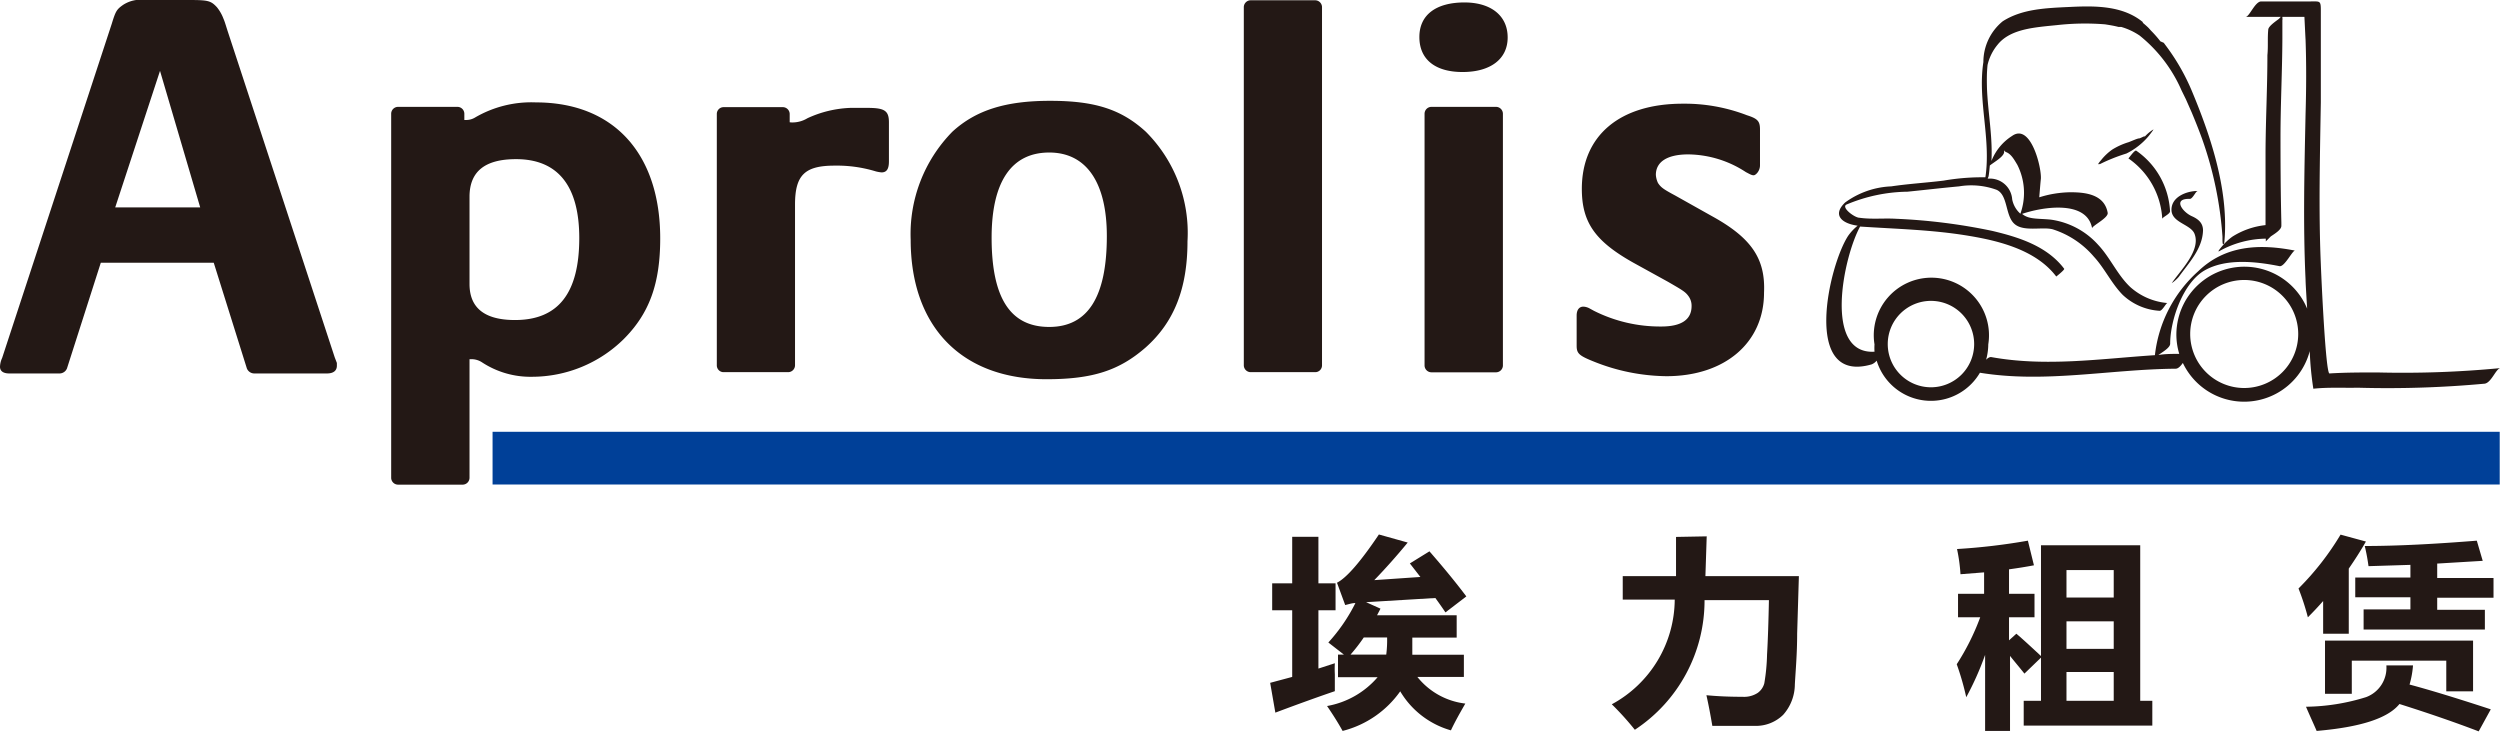
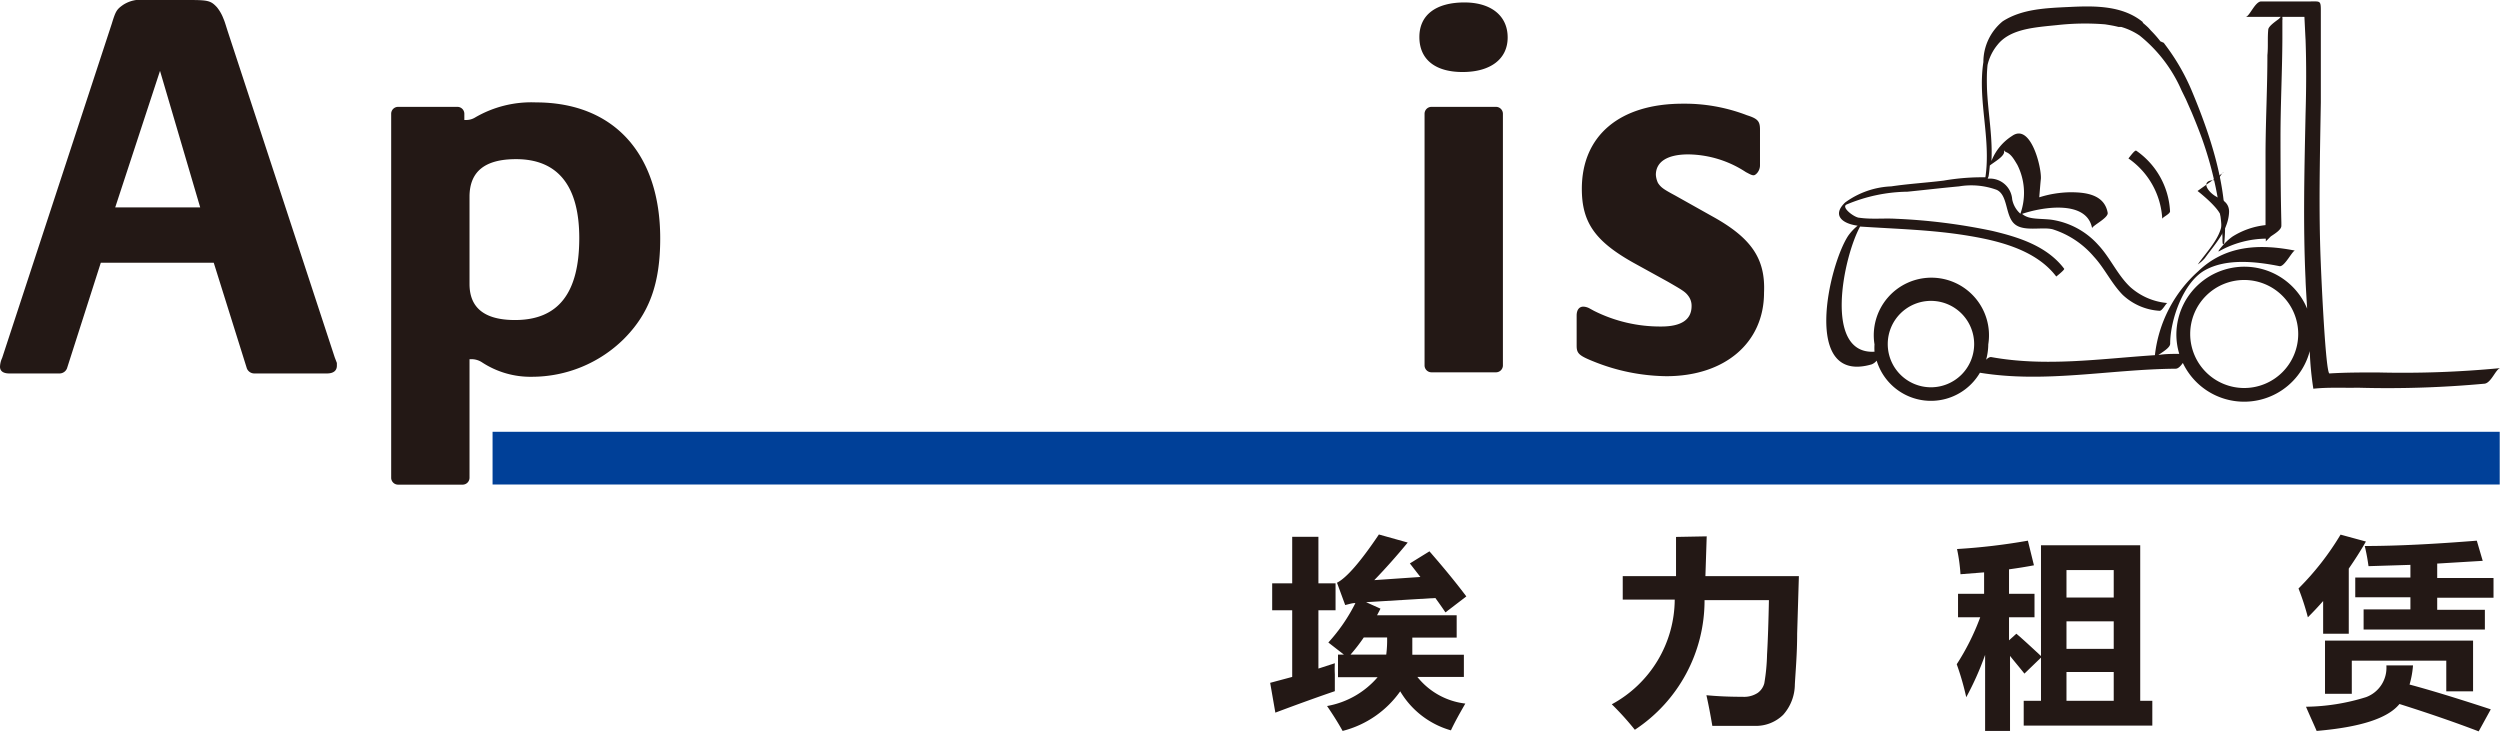
<svg xmlns="http://www.w3.org/2000/svg" viewBox="0 0 173.58 50.81">
  <defs>
    <style>.cls-1,.cls-3{fill:#231815;}.cls-1{fill-rule:evenodd;}.cls-2{fill:#004098;}</style>
  </defs>
  <g id="图层_2" data-name="图层 2">
    <g id="Calque_1" data-name="Calque 1">
      <path class="cls-1" d="M32.24,8.33V7.9a.48.48,0,0,0-.47-.48H27.63a.48.48,0,0,0-.47.48V33.17a.48.48,0,0,0,.47.48h4.5a.48.48,0,0,0,.47-.48V24.94h.08a1.32,1.32,0,0,1,.79.22,6.13,6.13,0,0,0,3.49,1,9.08,9.08,0,0,0,6.34-2.61c1.78-1.78,2.54-3.84,2.54-7,0-5.88-3.23-9.44-8.63-9.44A7.74,7.74,0,0,0,33,8.15a1.19,1.19,0,0,1-.69.18Zm.36,11.39V13.66c0-1.77,1.09-2.61,3.23-2.61,2.9,0,4.39,1.85,4.39,5.48,0,3.81-1.45,5.69-4.46,5.69C33.66,22.22,32.6,21.39,32.6,19.72Z" />
-       <path class="cls-1" d="M63.23,16.64c0,6.06,3.55,9.69,9.43,9.69,3.23,0,5.07-.62,6.89-2.21,2-1.78,2.9-4.14,2.9-7.37a9.92,9.92,0,0,0-2.9-7.61C77.84,7.58,76,7,72.91,7s-5.15.65-6.78,2.14A10.14,10.14,0,0,0,63.23,16.64Zm5.62-.14c0-3.88,1.38-5.91,4-5.91s4,2.14,4,5.8c0,4.21-1.31,6.31-4,6.31S68.85,20.71,68.85,16.5Z" />
      <path class="cls-1" d="M99.38,25.85h4.5a.48.48,0,0,0,.47-.47V7.9a.48.48,0,0,0-.47-.48h-4.5a.48.48,0,0,0-.47.48V25.38A.48.48,0,0,0,99.38,25.85ZM98.55,2.57c0,1.55,1.09,2.43,3,2.43s3.13-.88,3.13-2.4-1.17-2.43-3-2.43C99.75.17,98.55,1,98.55,2.57Z" />
      <path class="cls-1" d="M118.85,15l-2.53-1.42c-.88-.47-1-.58-1.2-.87a1.55,1.55,0,0,1-.15-.57c0-.91.8-1.42,2.25-1.42a7.42,7.42,0,0,1,4,1.23c.29.15.4.22.54.22s.44-.29.44-.69V9c0-.58-.15-.76-.91-1a12,12,0,0,0-4.46-.8c-4.36,0-7,2.21-7,5.91,0,2.32.91,3.63,3.56,5.12l2.43,1.34c1,.58,1.2.69,1.42,1a1.12,1.12,0,0,1,.21.68c0,.95-.72,1.42-2.1,1.42a10.22,10.22,0,0,1-4.68-1.09l-.33-.18a1,1,0,0,0-.4-.11c-.29,0-.47.22-.47.62V24c0,.54.15.69,1.23,1.12a13.87,13.87,0,0,0,5,1c4.06,0,6.78-2.32,6.78-5.8C122.59,17.94,121.58,16.5,118.85,15Z" />
-       <path class="cls-1" d="M54.83,8.49V7.91a.48.48,0,0,0-.47-.47H50.23a.47.47,0,0,0-.46.47V25.37a.47.47,0,0,0,.46.47h4.5a.48.48,0,0,0,.47-.47V14.21c0-2.06.68-2.71,2.75-2.71a9.25,9.25,0,0,1,2.86.4,2.41,2.41,0,0,0,.4.07c.36,0,.51-.25.51-.76V8.49c0-.83-.33-1-1.53-1H60l-.94,0a7.76,7.76,0,0,0-3,.72,2,2,0,0,1-1.13.29Z" />
-       <path class="cls-1" d="M86.83,25.84h4.5a.47.47,0,0,0,.46-.47V.52a.48.48,0,0,0-.46-.5h-4.5a.48.48,0,0,0-.47.5V25.37A.48.48,0,0,0,86.83,25.84Z" />
      <path class="cls-1" d="M7,18.24h7.84l2.3,7.34a.56.56,0,0,0,.5.35H22.7c.46,0,.69-.2.69-.54V25.2l-.15-.39L15.79,2.11c-.12-.38-.2-.65-.27-.8A2.9,2.9,0,0,0,15.06.5c-.43-.46-.62-.5-2-.5h-3A2.23,2.23,0,0,0,8.53.35c-.43.31-.5.42-.77,1.3L.15,24.85a1.59,1.59,0,0,0-.15.61c0,.31.23.47.65.47h3.5a.56.56,0,0,0,.5-.35ZM13.9,14.4H8l3.11-9.48Z" />
      <rect class="cls-2" x="34.2" y="29.98" width="139.36" height="3.66" />
-       <path class="cls-3" d="M145.77,11.41a12.16,12.16,0,0,1,1.87-.75,4.78,4.78,0,0,0,1.56-1.23s.37-.47.31-.44a2.76,2.76,0,0,0-.7.62c.31-.33-.17,0-.29,0s-.48.17-.72.26a4.77,4.77,0,0,0-1.15.52,3.71,3.71,0,0,0-.76.72s-.37.42-.12.26Z" />
      <path class="cls-3" d="M147.78,11a5.45,5.45,0,0,1,2.35,4.2c0-.12.56-.34.54-.54a5.45,5.45,0,0,0-2.35-4.2c-.11-.06-.53.55-.54.54Z" />
-       <path class="cls-3" d="M152.58,13.26c-.75,0-1.81.4-1.81,1.3s1.3,1,1.59,1.65c.49,1.17-1,2.59-1.57,3.45a2.55,2.55,0,0,0,.49-.44c.72-1,1.64-1.95,1.68-3.22,0-.55-.37-.81-.8-1-.64-.3-1.32-1.23-.12-1.19.21,0,.42-.55.54-.54Z" />
+       <path class="cls-3" d="M152.58,13.26s1.3,1,1.59,1.65c.49,1.17-1,2.59-1.57,3.45a2.55,2.55,0,0,0,.49-.44c.72-1,1.64-1.95,1.68-3.22,0-.55-.37-.81-.8-1-.64-.3-1.32-1.23-.12-1.19.21,0,.42-.55.54-.54Z" />
      <path class="cls-3" d="M138,12.34c.59-2.91-.64-5.25-.11-8.1" />
      <path class="cls-3" d="M165.07,25.86c-1.11,0-2.22,0-3.33.07-.27,0-.57-6.77-.6-7.58-.16-3.75-.06-7.5,0-11.25,0-1.7,0-3.41,0-5.12,0-.41,0-.82,0-1.24,0-.71-.05-.64-.72-.64H157c-.43,0-.82,1.07-1.08,1.07h2.44l-.13.14c-.31.23-.72.52-.74.74-.06.59,0,1.19-.06,1.78h0c0,2.25-.12,4.49-.13,6.74h0v.06c0,1.68,0,3.36,0,5a5.37,5.37,0,0,0-2.3.8,4,4,0,0,0-.76.72s-.37.43-.12.27a6.82,6.82,0,0,1,3.2-.85v.19l.35-.35c.32-.21.73-.47.73-.73v-.23c-.05-2-.06-4-.06-5.94,0-2.27.12-4.53.13-6.8h0c0-.44,0-.88,0-1.32a.25.25,0,0,0,0-.14V1.17H160s.07,1.45.08,1.59c.06,1.71.05,3.43,0,5.14-.08,3.85-.18,7.68,0,11.53,0,.22.05,1,.11,2a4.72,4.72,0,0,0-9.08,1.78,4.66,4.66,0,0,0,.2,1.36c-.48,0-1,0-1.45.08.32-.23.82-.51.82-.79,0-1.64.9-4.24,2.4-5.09s3.58-.61,5.19-.29c.35.07.91-1.11,1.08-1.08-2.49-.49-4.85-.37-6.73,1.44a9.18,9.18,0,0,0-3,5.82c-3.8.25-7.58.82-11.38.13-.1,0-.22.06-.34.19a4.19,4.19,0,0,0,.15-1.07,4,4,0,1,0-7.9,0,4.24,4.24,0,0,0,0,.51c-3.56.21-2.17-6.56-1-8.69,2.53.17,5,.22,7.52.64,2.18.36,4.71,1,6.1,2.83,0,0,.6-.47.55-.54-1.2-1.59-3.19-2.2-5-2.63a40.68,40.68,0,0,0-6.68-.84c-.84-.05-1.69.05-2.53-.07-.34,0-1.27-.7-.92-.91a11.2,11.2,0,0,1,4.25-.9c1.19-.12,2.39-.26,3.58-.37a5.14,5.14,0,0,1,2.61.24c.79.36.59,1.76,1.22,2.35s1.94.2,2.67.39a6.23,6.23,0,0,1,2.86,1.9c.75.81,1.21,1.84,2,2.65a4.09,4.09,0,0,0,2.57,1.11c.19,0,.45-.55.54-.54a4.43,4.43,0,0,1-2.57-1.1c-.9-.84-1.4-2.05-2.24-2.94a5.42,5.42,0,0,0-3.28-1.75c-.86-.09-1.55,0-2-.4h0c1.37-.47,4.49-1,4.86,1,0-.18,1.15-.72,1.08-1.08-.23-1.28-1.55-1.43-2.65-1.42a7.65,7.65,0,0,0-1.43.17c-.22.05-.45.11-.67.18,0,0,.09-1.14.11-1.26.07-.78-.7-3.93-2-3a3.62,3.62,0,0,0-1.43,1.74c.12-2.23-.5-4.43-.27-6.67a3.4,3.4,0,0,1,.7-1.41c.8-1,2.28-1.16,3.44-1.29l.71-.07h0a17.42,17.42,0,0,1,3.31-.05c.31.05.63.1.93.18l.1,0,.09,0a4.53,4.53,0,0,1,1.28.6,10,10,0,0,1,2.91,3.81l.3.61.41.93c.25.6.5,1.22.73,1.86a25.47,25.47,0,0,1,1.4,6.75c0,.38,0,.55.07.52s.06-.15.09-.52c.21-3.43-1-7.06-2.33-10.22a14.79,14.79,0,0,0-1.82-3.12,1.25,1.25,0,0,0-.09-.12L150,2.87a7.65,7.65,0,0,0-.65-.74l-.17-.19c-.12-.12-.25-.23-.38-.34s0,0,0-.05C147.4.38,145.46.4,143.76.48s-3.35.13-4.71,1a3.66,3.66,0,0,0-1.34,2.83s0,0,0,0c-.41,2.67.54,5.29.14,8a15.69,15.69,0,0,0-2.9.23c-1.21.15-2.43.22-3.64.4a5.83,5.83,0,0,0-3.2,1.12c-.93.89-.19,1.47.87,1.61a3.55,3.55,0,0,0-.65.69c-1.36,2.05-3.25,10.35,1.62,8.94a.86.86,0,0,0,.35-.26,3.94,3.94,0,0,0,7.17.84c4.53.74,9-.24,13.59-.28.18,0,.35-.19.5-.4a4.71,4.71,0,0,0,8.81-.82,22.07,22.07,0,0,0,.25,2.61c1-.11,2.08-.05,3.11-.07a73.46,73.46,0,0,0,8.78-.28c.46-.06.77-1,1.08-1.08A71,71,0,0,1,165.07,25.86Zm-27-13.61,0,0a6.36,6.36,0,0,0,.08-.75c.24-.21.94-.58,1-.92l0-.15a.28.28,0,0,0,.16.14c.35.14.57.57.75.86a4.31,4.31,0,0,1,.22,3.41s0,0,0,0a1.79,1.79,0,0,1-.57-1,1.55,1.55,0,0,0-1.6-1.44h-.1Zm-4,14.64a3,3,0,1,1,3-3A3,3,0,0,1,134.06,26.89Zm21.75.05a3.75,3.75,0,1,1,3.75-3.75A3.75,3.75,0,0,1,155.81,26.94Z" />
      <path class="cls-3" d="M88.19,47.41,89.72,47V42.37H88.33V40.5h1.39V37.27h1.82V40.5h1.19v1.87H91.54v4.05l1.14-.37a7.42,7.42,0,0,0,0,.76c0,.33,0,.72,0,1.18-1,.34-2.4.84-4.13,1.49Zm13.62-6-1.45,1.11c-.22-.33-.46-.67-.7-1l-4.81.29,1,.45-.24.46h5.53v1.55H98.06c0,.41,0,.8,0,1.19h3.58V47H98.41a5,5,0,0,0,3.33,1.85c-.36.63-.71,1.24-1,1.86A6,6,0,0,1,97.22,48a7,7,0,0,1-4,2.75c-.31-.56-.67-1.13-1.08-1.73a6,6,0,0,0,3.51-2H92.9V45.45h.41l-1.08-.84a12,12,0,0,0,1.88-2.74c-.22,0-.46.08-.71.14l-.57-1.55q1-.51,2.91-3.35l2,.56c-.77.94-1.55,1.81-2.32,2.61l3.2-.22-.73-.94,1.36-.84C100.2,39.37,101.06,40.41,101.81,41.41Zm-5.5,2.85H94.69a12.13,12.13,0,0,1-.92,1.19h2.48A8.12,8.12,0,0,0,96.31,44.26Z" />
      <path class="cls-3" d="M118.5,37.24,118.41,40h6.49L124.78,44c0,1.42-.11,2.6-.16,3.52a3.2,3.2,0,0,1-.81,2.11,2.7,2.7,0,0,1-1.92.77c-.8,0-1.81,0-3,0-.13-.79-.27-1.5-.41-2.13.72.07,1.55.11,2.51.11a1.73,1.73,0,0,0,1.05-.27,1.19,1.19,0,0,0,.46-.67,13.65,13.65,0,0,0,.19-2c.06-1,.1-2.3.13-3.77h-4.47a10.74,10.74,0,0,1-4.84,9,19.68,19.68,0,0,0-1.6-1.77,8.32,8.32,0,0,0,4.37-7.27h-3.61V40h3.7c0-.84,0-1.75,0-2.72Z" />
      <path class="cls-3" d="M137.76,41.23V39.74l-1.64.13a11.75,11.75,0,0,0-.24-1.75,43.28,43.28,0,0,0,4.92-.58l.42,1.71c-.57.11-1.15.2-1.73.28v1.7h1.77v1.63h-1.77v1.6L140,44c.45.38,1,.89,1.71,1.55V37.86h6.89v10.8h.84v1.72h-8.93V48.66h1.2v-3l-1.15,1.11c-.35-.44-.7-.85-1-1.23v5.21h-1.73V45.47a20.51,20.51,0,0,1-1.31,2.94,18.67,18.67,0,0,0-.66-2.29,16.51,16.51,0,0,0,1.63-3.26h-1.54V41.23Zm5.72-1.65v1.91h3.28V39.58Zm3.28,5.47V43.14h-3.28v1.91Zm0,3.61v-2h-3.28v2Z" />
      <path class="cls-3" d="M164.27,37.6c-.37.65-.77,1.27-1.19,1.88V44H161.3V41.73c-.34.39-.69.76-1.06,1.13a17.27,17.27,0,0,0-.65-2,19.15,19.15,0,0,0,2.92-3.74Zm3.27,8.6a6.44,6.44,0,0,1-.24,1.33c1.39.37,3.26.94,5.64,1.72l-.84,1.53c-1.67-.64-3.51-1.27-5.5-1.9-.81,1-2.72,1.61-5.75,1.87-.21-.49-.45-1-.74-1.68a14.47,14.47,0,0,0,4.18-.67,2.17,2.17,0,0,0,1.4-2.2Zm-6.11-1.72h10.28V48h-1.86V45.87h-6.56v2.3h-1.86Zm5.93-2.17v-.84h-3.83V40.1h3.83v-.88l-2.91.09a13.79,13.79,0,0,0-.26-1.4c2.29,0,4.89-.14,7.78-.37l.41,1.4-3.16.19v1h3.91v1.37h-3.91v.84h3.31v1.37h-8.42V42.31Z" />
    </g>
  </g>
</svg>